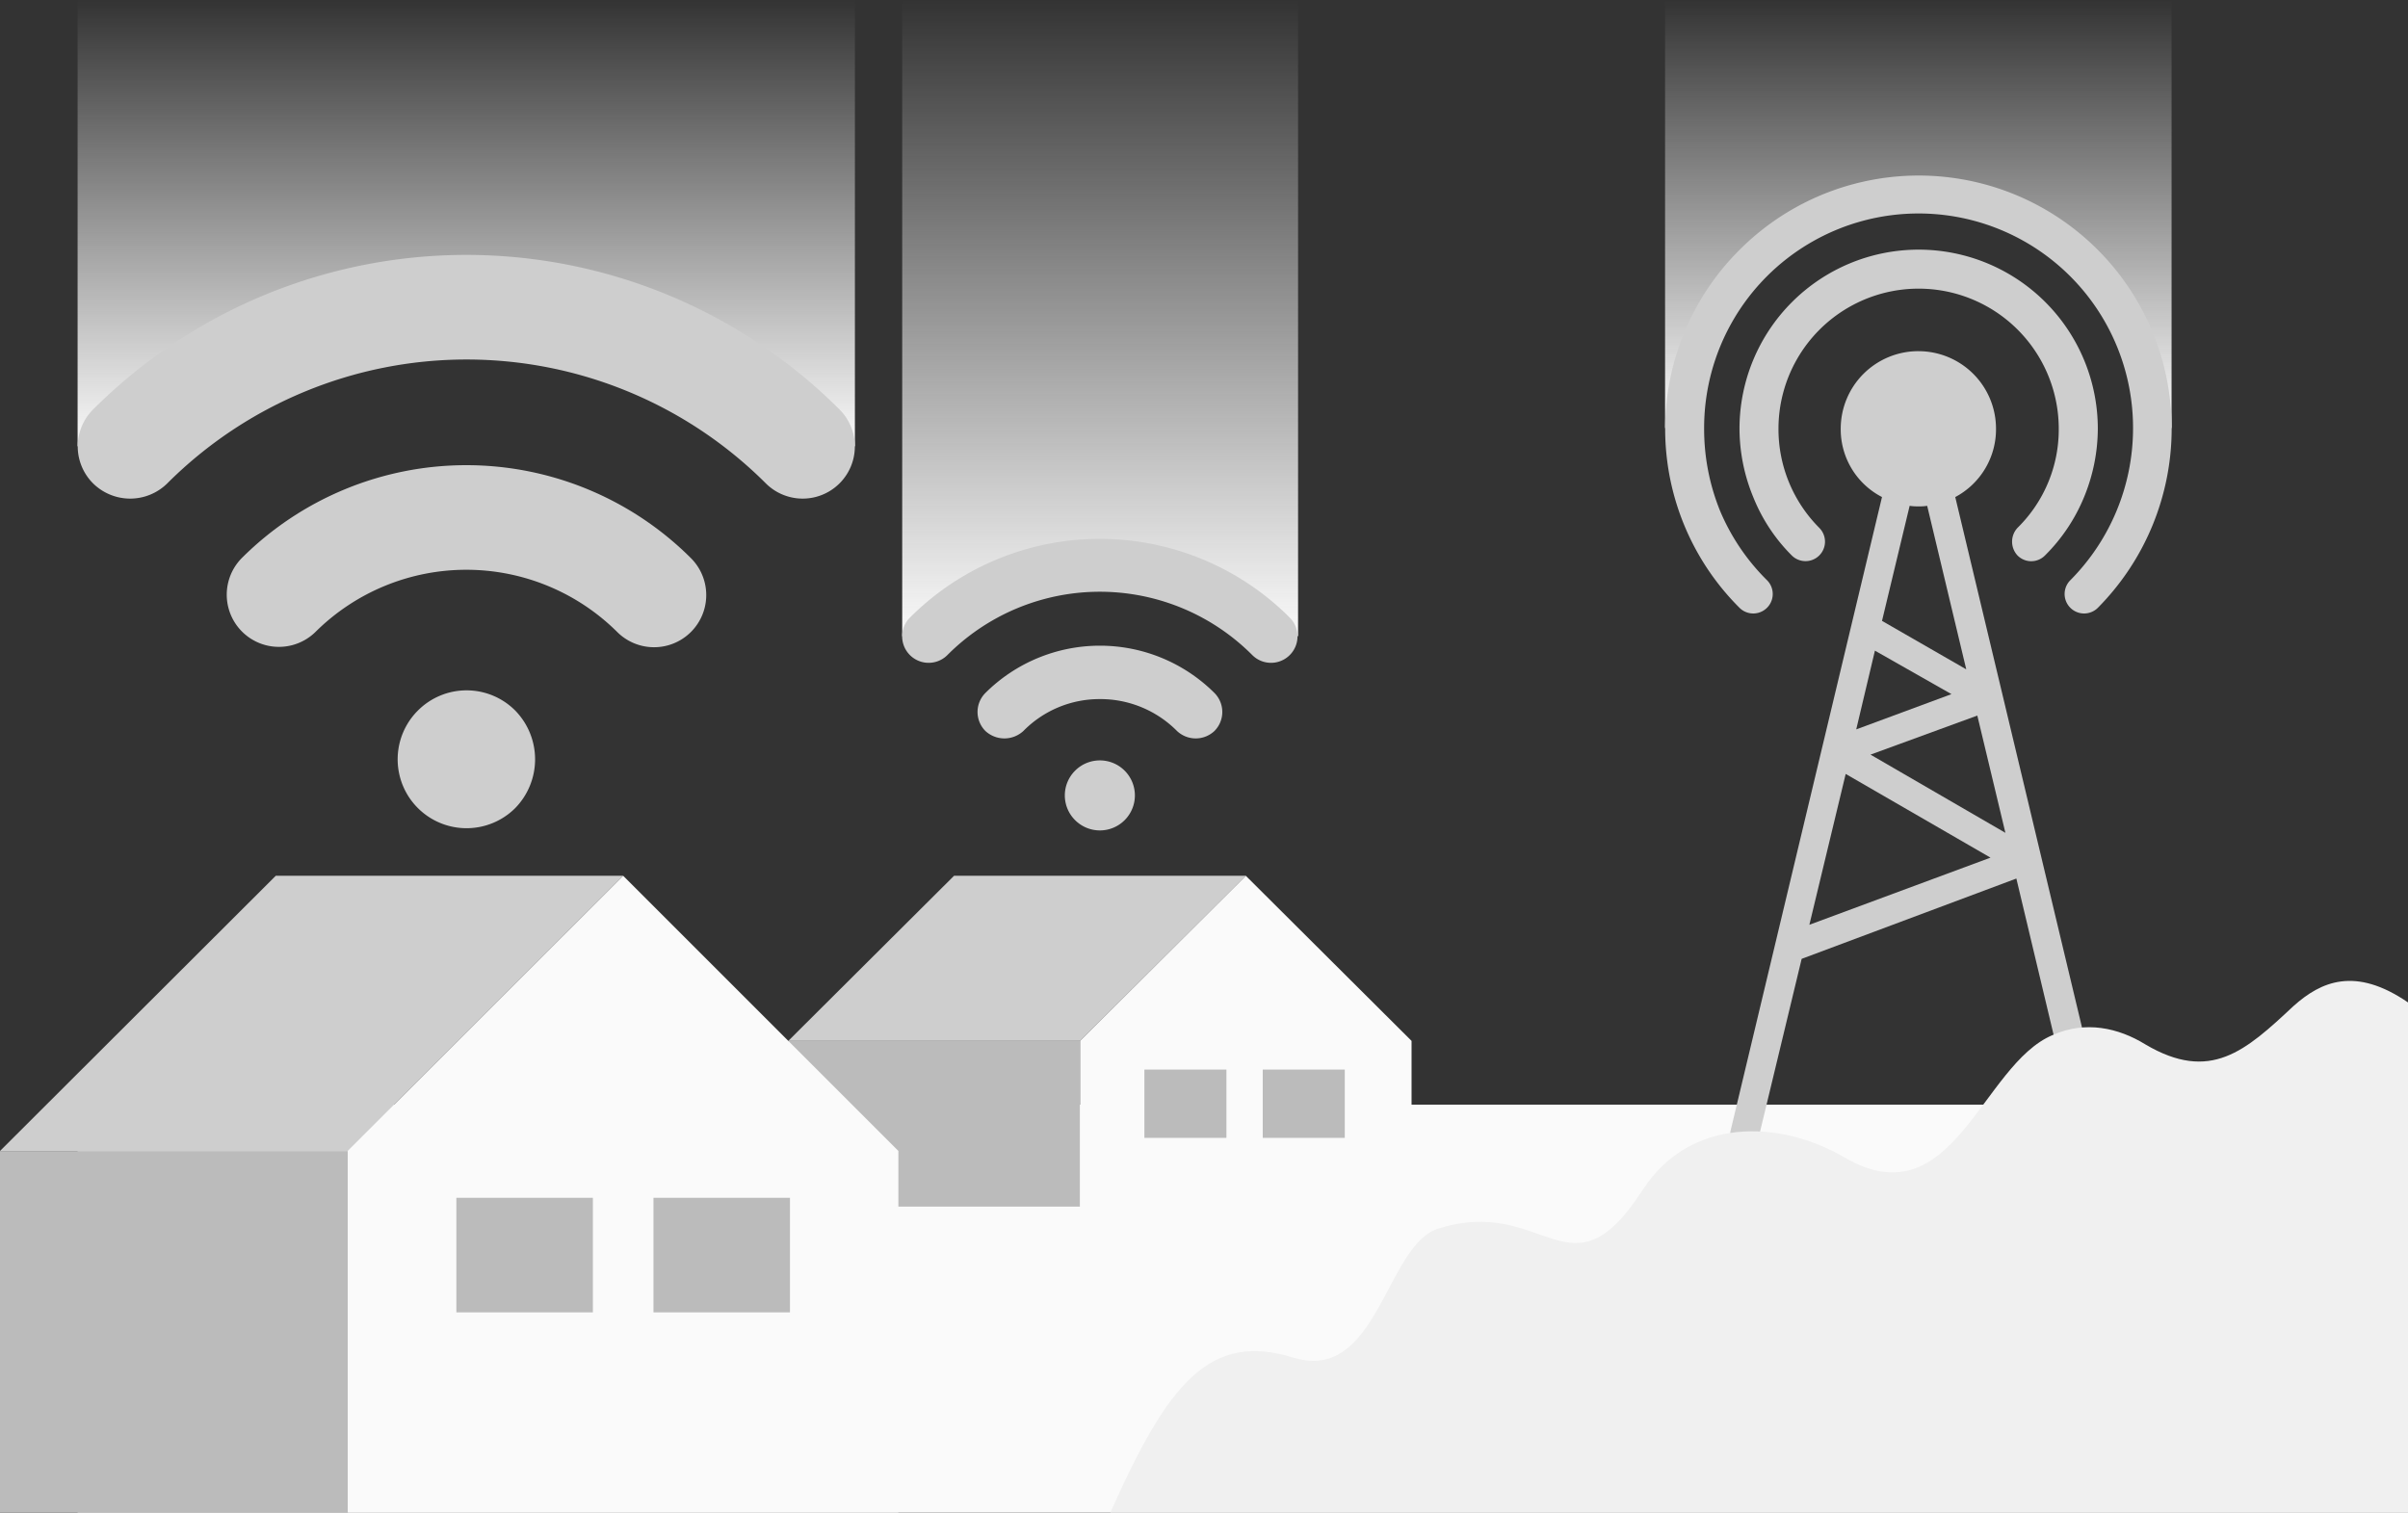
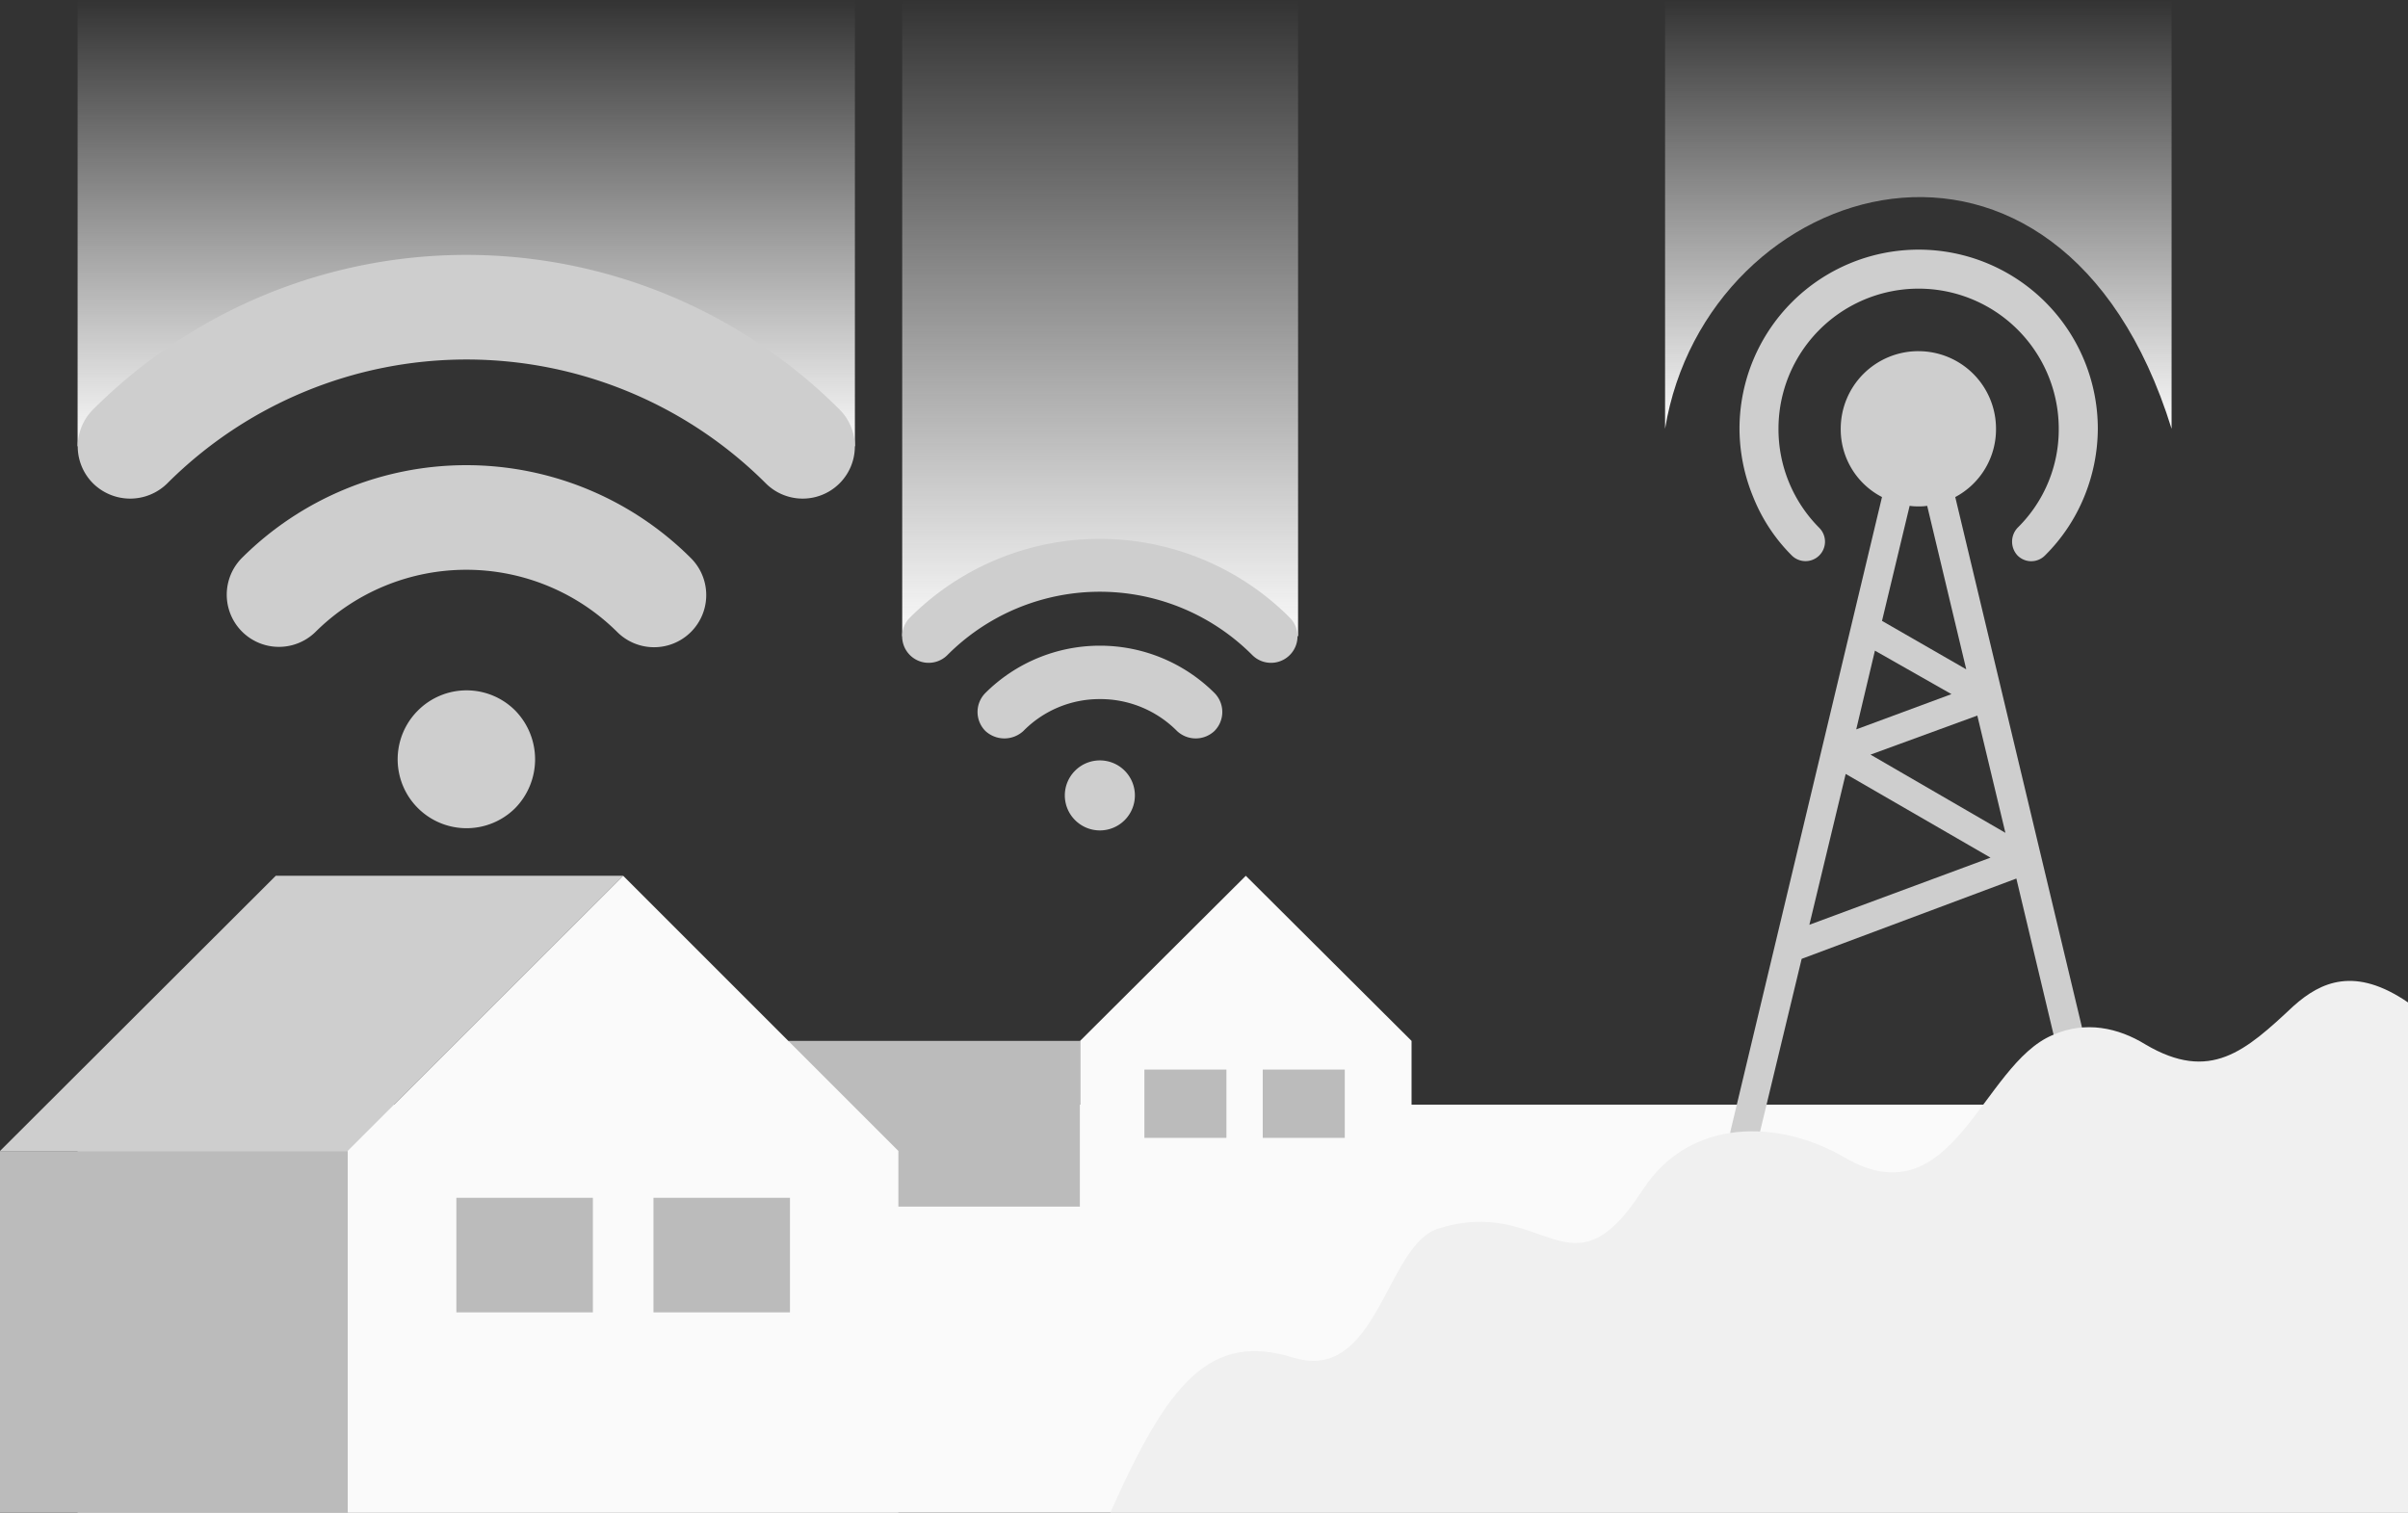
<svg xmlns="http://www.w3.org/2000/svg" width="568.972" height="357.451" viewBox="0 0 568.972 357.451">
  <rect x="0" y="0" width="568.972" height="357.451" fill="#333333" stroke="none" />
  <defs>
    <linearGradient id="linear-gradient" x1=".5" x2=".5" y2="1" gradientUnits="objectBoundingBox">
      <stop offset="0" stop-color="#fff" stop-opacity="0" />
      <stop offset="1" stop-color="#fafafa" />
    </linearGradient>
  </defs>
  <g id="availability-bg" transform="translate(-264.709)">
    <path id="Rectangle_141" fill="#fafafa" d="M0 0h550.637v96.402H0z" data-name="Rectangle 141" transform="translate(283.045 261.048)" />
    <path id="Path_1308" fill="url(#linear-gradient)" fill-rule="evenodd" d="M3264.08 0H3144.4v101.324c9.879-59.84 93.266-85.082 119.68 0Z" data-name="Path 1308" transform="translate(-2486.262)" />
    <path id="Path_1309" fill="#cecece" fill-rule="evenodd" d="M3262.456 396.5a18.316 18.316 0 0 1 18.335 18.335 18.133 18.133 0 0 1-9.628 16.137l35.77 149.716a3.472 3.472 0 0 1-6.76 1.57L3285.6 521.12l-50.731 18.98-10.151 42.154a3.409 3.409 0 0 1-6.635-1.57l35.77-149.716a18.008 18.008 0 0 1-9.754-16.137 18.334 18.334 0 0 1 18.356-18.335Zm20.554 113.82-6.635-27.712-25.242 9.23Zm-9.251-38.638-9.23-38.638a10.815 10.815 0 0 1-2.072.126 11.484 11.484 0 0 1-2.072-.126l-6.53 27.189Zm-21.579-4.416-4.416 18.607 22.5-8.33Zm-6.907 29.135-8.582 35.645 42.8-15.865Z" data-name="Path 1309" transform="translate(-2544.457 -313.511)" />
    <g id="Group_884" data-name="Group 884" transform="translate(58)">
      <path id="Rectangle_142" fill="#bbb" d="M0 0h68.945v39.161H0z" data-name="Rectangle 142" transform="translate(392.97 245.975)" />
-       <path id="Path_1311" fill="#cecece" fill-rule="evenodd" d="M1916.661 988.8h68.945l-39.161 39.014H1877.5Z" data-name="Path 1311" transform="translate(-1484.53 -781.839)" />
      <path id="Path_1312" fill="#fafafa" fill-rule="evenodd" d="M2206.9 1066.975h78.322v-39.161l-39.161-39.014-39.161 39.014Z" data-name="Path 1312" transform="translate(-1744.985 -781.839)" />
      <path id="Rectangle_143" fill="#bbb" d="M0 0h19.382v16.137H0z" data-name="Rectangle 143" transform="translate(477.112 252.756)" />
      <path id="Rectangle_144" fill="#bbb" d="M0 0h19.382v16.137H0z" data-name="Rectangle 144" transform="translate(505.076 252.756)" />
    </g>
    <g id="Group_885" data-name="Group 885" transform="translate(58)">
      <path id="Rectangle_145" fill="#bbb" d="M0 0h82.215v85.459H0z" data-name="Rectangle 145" transform="translate(206.709 271.992)" />
      <path id="Path_1313" fill="#cecece" fill-rule="evenodd" d="M1052.757 988.8h82.089l-65.052 65.031H987.6Z" data-name="Path 1313" transform="translate(-780.891 -781.839)" />
      <path id="Path_1314" fill="#fafafa" fill-rule="evenodd" d="M1380.3 1139.259h130.083v-85.428l-65.031-65.031-65.052 65.031Z" data-name="Path 1314" transform="translate(-1091.396 -781.839)" />
      <path id="Rectangle_146" fill="#bbb" d="M0 0h32.254v27.063H0z" data-name="Rectangle 146" transform="translate(314.543 283.064)" />
      <path id="Rectangle_147" fill="#bbb" d="M0 0h32.254v27.063H0z" data-name="Rectangle 147" transform="translate(361.113 283.064)" />
    </g>
    <path id="Path_1317" fill="#f0f0f0" fill-rule="evenodd" d="M2824.811 1083.561c-12.5-8.553-20.554-4.959-27.063.863-11.323 10.6-19.633 18.13-35 9.055-6.384-3.935-14.17-5.642-21.852-2.229-16.912 7.007-23.547 43.95-49.291 28.912-15.217-8.894-36.419-9.577-47.617 7.69-17.31 26.844-23.149 1.024-48.517 9.236-12.223 4.1-14.17 36.421-33.949 30.438-19.779-6.164-29.658 5.823-43.326 36.6h306.611Z" data-name="Path 1317" transform="translate(-1991.129 -846.676)" />
    <g id="Group_887" fill-rule="evenodd" data-name="Group 887" transform="translate(58)">
      <path id="Path_1310" fill="url(#linear-gradient)" d="M1075.2 0h183.665v105.49c-80.52-44.749-110.178-43.828-183.665 0Z" data-name="Path 1310" transform="translate(-850.155)" />
      <path id="Path_1318" fill="#cecece" d="M1155.713 395.487a16.233 16.233 0 0 1 23.023 0 16.5 16.5 0 0 1 0 23.024 16.28 16.28 0 0 1-23.023-23.024Zm-59.191-53.708a12.482 12.482 0 0 1-17.561 0 12.33 12.33 0 0 1 0-17.435 124.71 124.71 0 0 1 176.4 0 12.328 12.328 0 0 1-17.435 17.435 100.051 100.051 0 0 0-141.406 0Zm35 35.121a12.329 12.329 0 0 1-17.435-17.435 75.089 75.089 0 0 1 106.159 0 12.328 12.328 0 0 1-17.435 17.435 50.582 50.582 0 0 0-71.289 0Z" data-name="Path 1318" transform="translate(-850.274 -227.562)" />
    </g>
    <path id="Path_1319" fill="#cecece" fill-rule="evenodd" d="M3247.258 347.88a4.6 4.6 0 0 1-6.509 6.509 40.959 40.959 0 0 1-9.1-13.793 42.629 42.629 0 0 1-3.244-16.137 42.332 42.332 0 0 1 84.664 0 42.787 42.787 0 0 1-3.244 16.137 41.813 41.813 0 0 1-9.23 13.793 4.561 4.561 0 0 1-6.51 0 4.8 4.8 0 0 1 0-6.509 32.566 32.566 0 0 0 9.754-23.421 33.112 33.112 0 1 0-66.224 0 33.039 33.039 0 0 0 9.649 23.421Z" data-name="Path 1319" transform="translate(-2552.68 -223.134)" />
-     <path id="Path_1320" fill="#cecece" fill-rule="evenodd" d="M3168.57 293.91a4.6 4.6 0 0 1-6.51 6.509 59.677 59.677 0 0 1 0-84.559 59.778 59.778 0 0 1 102.12 42.28 60.211 60.211 0 0 1-17.435 42.28 4.6 4.6 0 0 1-6.51-6.509 50.947 50.947 0 0 0 14.819-35.77 50.673 50.673 0 1 0-101.345 0 51.472 51.472 0 0 0 3.768 19.382 50.69 50.69 0 0 0 11.093 16.389Z" data-name="Path 1320" transform="translate(-2486.341 -156.795)" />
    <g id="Group_886" fill-rule="evenodd" data-name="Group 886" transform="translate(58)">
      <path id="Path_1321" fill="url(#linear-gradient)" d="M2006.121.6h93.517v150.239c-40.982-22.772-56.2-22.375-93.538 0V.6Z" data-name="Path 1321" transform="translate(-1586.214 -.475)" />
      <path id="Path_1322" fill="#cecece" d="M2046.838 663.175a8.273 8.273 0 1 1 0 11.7 8.249 8.249 0 0 1 0-11.7Zm-30.182-27.314a6.26 6.26 0 0 1-8.854-8.854 63.416 63.416 0 0 1 89.75 0 6.26 6.26 0 1 1-8.854 8.854 50.834 50.834 0 0 0-72.043 0Zm17.958 17.937a6.611 6.611 0 0 1-8.979 0 6.367 6.367 0 0 1 0-8.979 38.353 38.353 0 0 1 54.126 0 6.367 6.367 0 0 1 0 8.979 6.451 6.451 0 0 1-8.854 0 25.5 25.5 0 0 0-18.209-7.535 25.215 25.215 0 0 0-18.084 7.535Z" data-name="Path 1322" transform="translate(-1586.095 -481.059)" />
    </g>
  </g>
</svg>